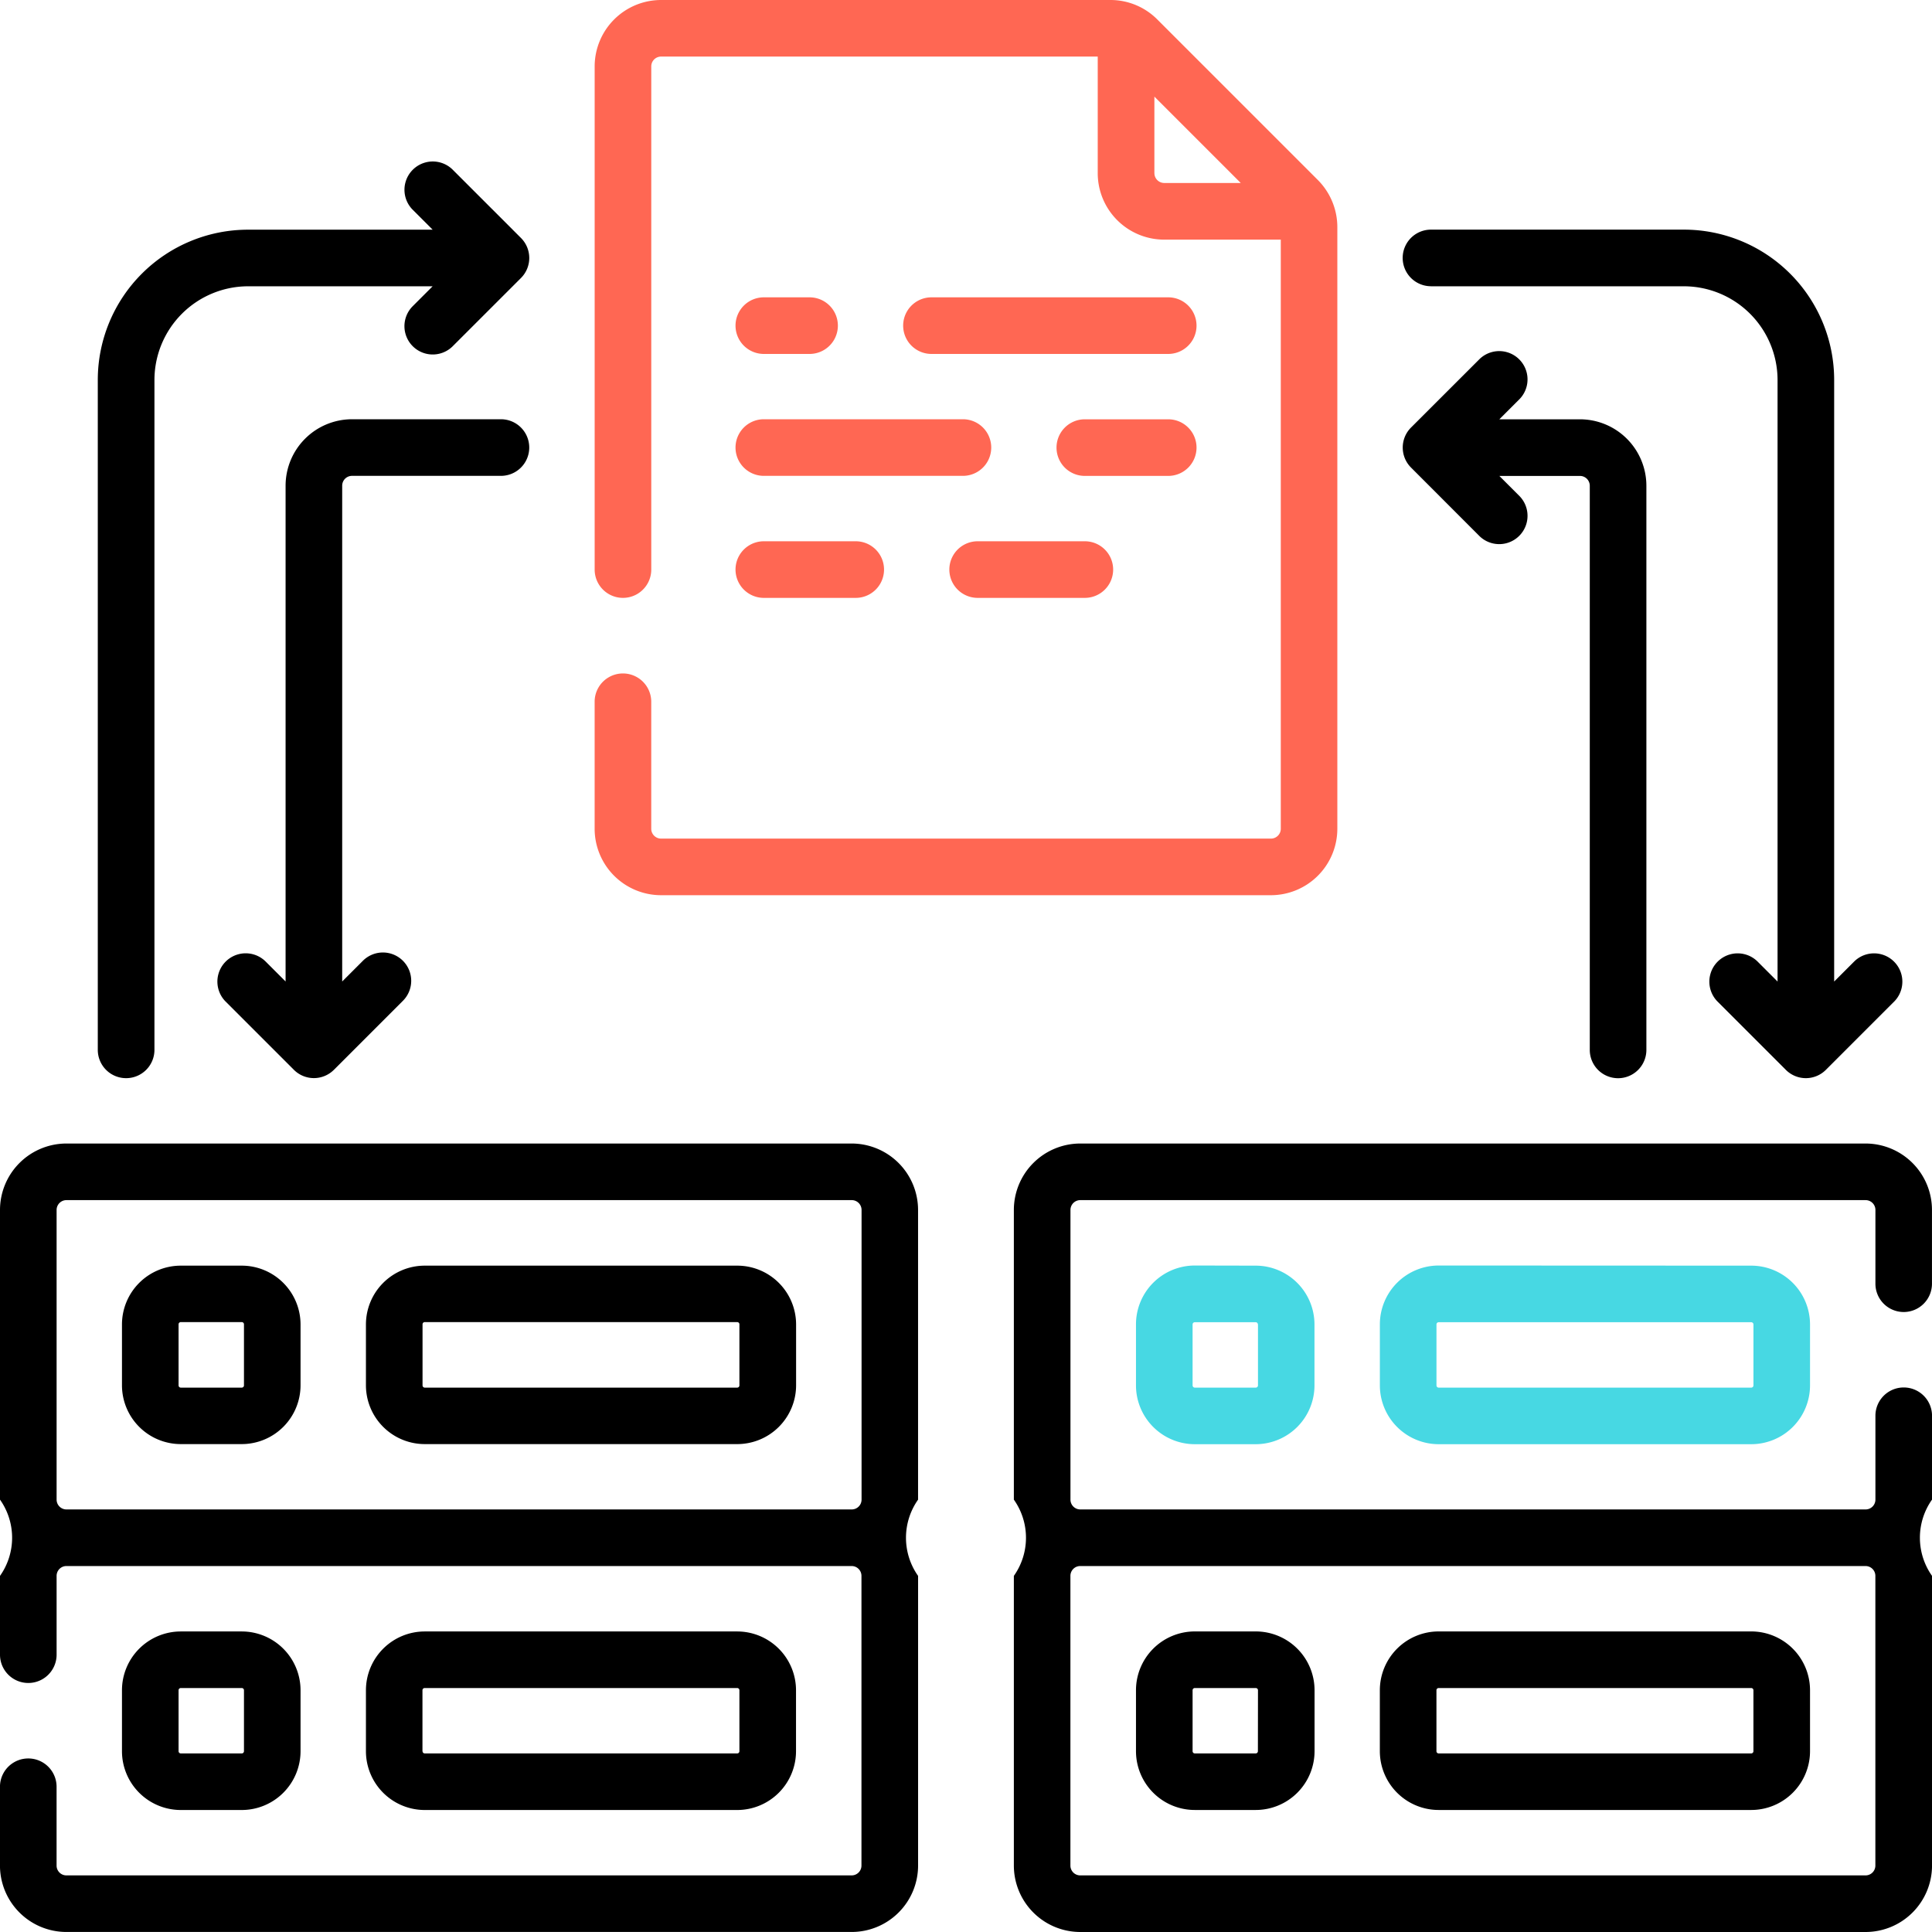
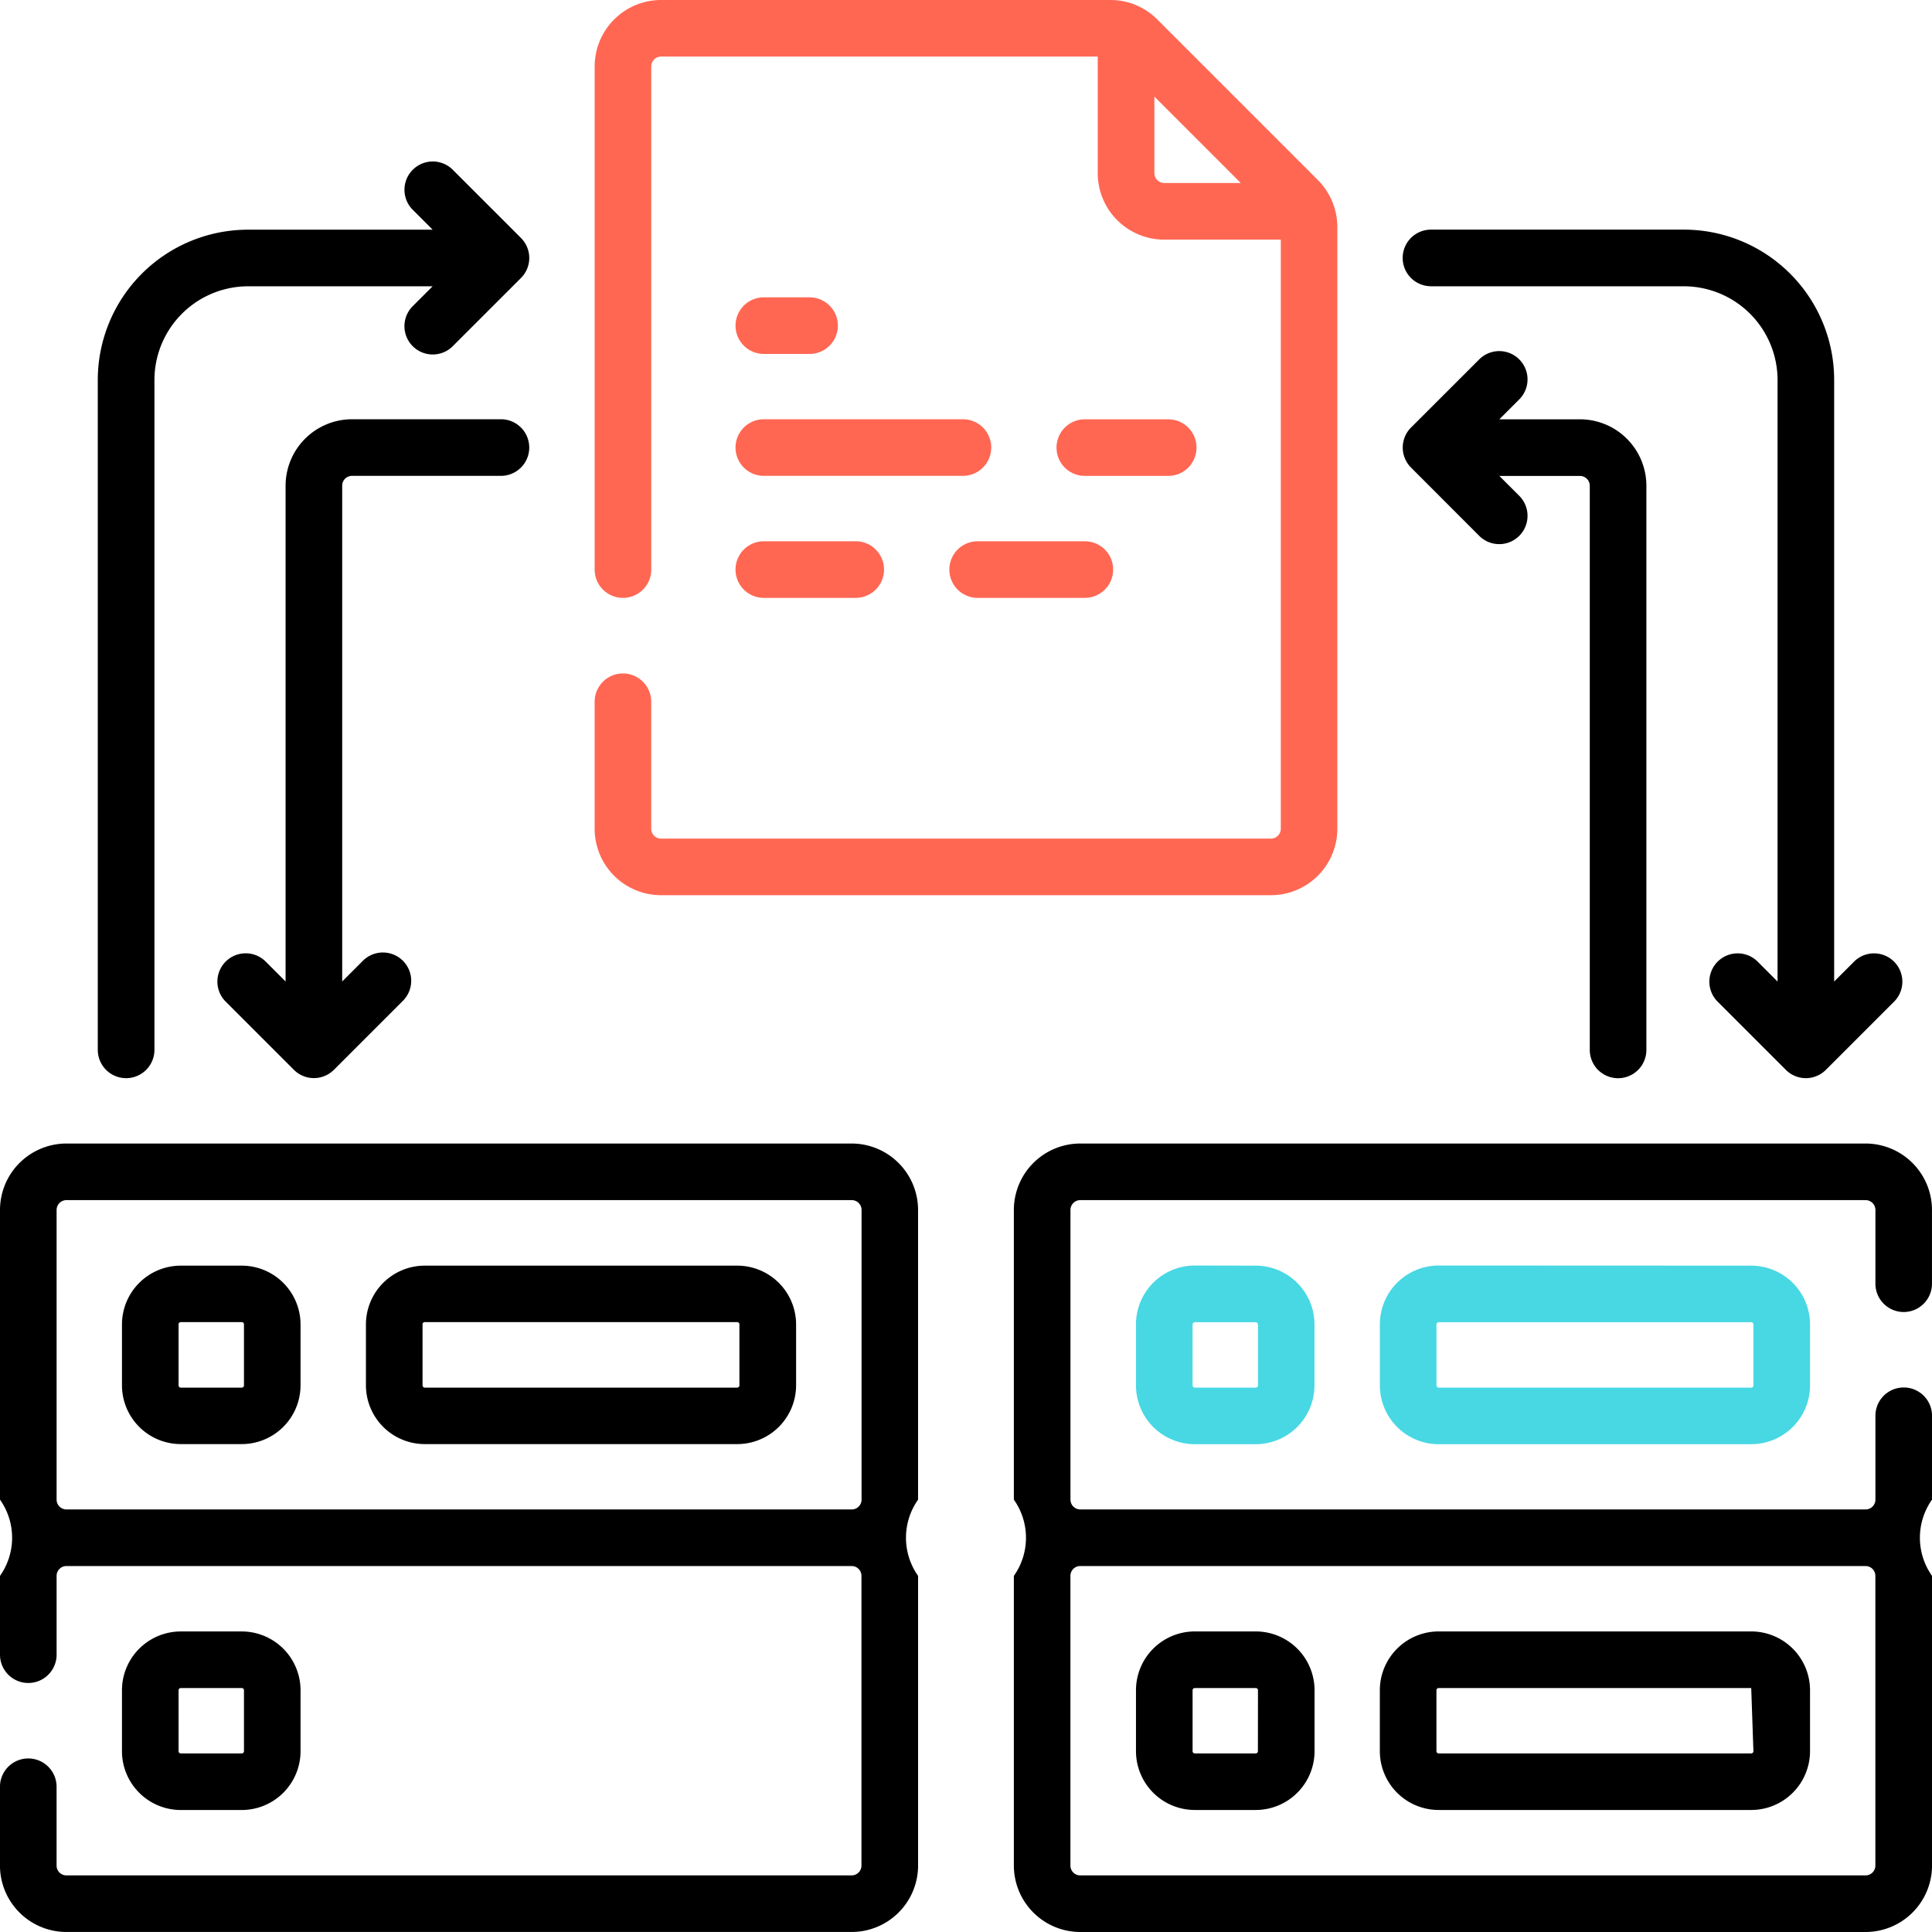
<svg xmlns="http://www.w3.org/2000/svg" width="74.543" height="74.543" viewBox="0 0 74.543 74.543">
  <g transform="translate(0)">
    <g transform="translate(0 0)">
      <path d="M34.594,342.264h2.353A2.271,2.271,0,0,0,39.215,340v-2.353a2.271,2.271,0,0,0-2.268-2.268H34.594a2.271,2.271,0,0,0-2.269,2.268V340A2.271,2.271,0,0,0,34.594,342.264Zm-.085-4.622a.085.085,0,0,1,.085-.085h2.353a.085.085,0,0,1,.085.085V340a.085.085,0,0,1-.085.085H34.594a.085.085,0,0,1-.085-.085Z" transform="translate(-27.619 -286.546)" />
      <path d="M99.244,342.264H111.3A2.271,2.271,0,0,0,113.572,340v-2.353a2.271,2.271,0,0,0-2.269-2.268H99.244a2.271,2.271,0,0,0-2.269,2.268V340A2.271,2.271,0,0,0,99.244,342.264Zm-.085-4.622a.085.085,0,0,1,.085-.085H111.3a.085.085,0,0,1,.085.085V340a.085.085,0,0,1-.085.085H99.244a.085.085,0,0,1-.085-.085Z" transform="translate(-82.856 -286.546)" />
      <path d="M35.422,316.788V305.611a2.566,2.566,0,0,0-2.563-2.563H2.563A2.566,2.566,0,0,0,0,305.611v11.177a2.549,2.549,0,0,1,0,2.942v3.04a1.092,1.092,0,1,0,2.184,0v-3.04a.379.379,0,0,1,.374-.38H32.864a.379.379,0,0,1,.374.38v11.177a.379.379,0,0,1-.379.379H2.562a.379.379,0,0,1-.379-.379v-3.041a1.092,1.092,0,1,0-2.184,0v3.041a2.565,2.565,0,0,0,2.562,2.562h30.3a2.565,2.565,0,0,0,2.562-2.562V319.73a2.549,2.549,0,0,1,0-2.942ZM2.184,305.611a.379.379,0,0,1,.379-.379h30.3a.379.379,0,0,1,.379.379v11.177a.379.379,0,0,1-.374.378H2.558a.379.379,0,0,1-.374-.378Z" transform="translate(0 -258.927)" />
      <path d="M36.947,439.24a2.271,2.271,0,0,0,2.268-2.268v-2.353a2.271,2.271,0,0,0-2.268-2.268H34.594a2.271,2.271,0,0,0-2.269,2.268v2.353a2.271,2.271,0,0,0,2.269,2.268Zm-2.438-2.268v-2.353a.085.085,0,0,1,.085-.085h2.353a.085.085,0,0,1,.085.085v2.353a.085.085,0,0,1-.085.085H34.594A.085.085,0,0,1,34.509,436.972Z" transform="translate(-27.619 -369.404)" />
-       <path d="M111.3,439.24a2.271,2.271,0,0,0,2.269-2.268v-2.353a2.271,2.271,0,0,0-2.269-2.268H99.244a2.271,2.271,0,0,0-2.269,2.268v2.353a2.271,2.271,0,0,0,2.269,2.268Zm-12.144-2.268v-2.353a.085.085,0,0,1,.085-.085H111.3a.085.085,0,0,1,.085.085v2.353a.085.085,0,0,1-.085.085H99.244A.085.085,0,0,1,99.159,436.972Z" transform="translate(-82.856 -369.404)" />
      <path d="M303.3,335.374a2.271,2.271,0,0,0-2.269,2.268V340a2.271,2.271,0,0,0,2.269,2.268h2.353A2.271,2.271,0,0,0,307.918,340v-2.353a2.271,2.271,0,0,0-2.268-2.268Zm2.438,2.268V340a.085.085,0,0,1-.085.085H303.3a.085.085,0,0,1-.085-.085v-2.353a.085.085,0,0,1,.085-.085h2.353A.085.085,0,0,1,305.734,337.642Z" transform="translate(-257.201 -286.546)" fill="#47d8e3" />
      <path d="M367.947,335.374a2.271,2.271,0,0,0-2.269,2.268V340a2.271,2.271,0,0,0,2.269,2.268h12.06A2.271,2.271,0,0,0,382.275,340v-2.353a2.271,2.271,0,0,0-2.269-2.268Zm12.145,2.268V340a.085.085,0,0,1-.085.085h-12.06a.085.085,0,0,1-.085-.085v-2.353a.085.085,0,0,1,.085-.085h12.06A.085.085,0,0,1,380.091,337.642Z" transform="translate(-312.438 -286.546)" fill="#47d8e3" />
      <path d="M303.03,309.55a1.092,1.092,0,0,0,1.092-1.092v-2.846a2.565,2.565,0,0,0-2.562-2.563h-30.3a2.565,2.565,0,0,0-2.562,2.563v11.177a2.547,2.547,0,0,1,0,2.942v11.177a2.566,2.566,0,0,0,2.563,2.563h30.3a2.566,2.566,0,0,0,2.563-2.563V319.73a2.547,2.547,0,0,1,0-2.942v-3.235a1.092,1.092,0,0,0-2.184,0v3.235a.379.379,0,0,1-.379.379h-30.3a.379.379,0,0,1-.379-.379V305.612a.379.379,0,0,1,.379-.379h30.3a.379.379,0,0,1,.379.379v2.846A1.092,1.092,0,0,0,303.03,309.55Zm-1.092,21.358a.379.379,0,0,1-.379.379h-30.3a.379.379,0,0,1-.379-.379V319.73a.379.379,0,0,1,.379-.379h30.3a.379.379,0,0,1,.379.379v11.177Z" transform="translate(-229.58 -258.928)" />
      <path d="M305.65,432.35H303.3a2.271,2.271,0,0,0-2.269,2.268v2.353a2.271,2.271,0,0,0,2.269,2.268h2.353a2.271,2.271,0,0,0,2.268-2.268v-2.353A2.271,2.271,0,0,0,305.65,432.35Zm.085,4.622a.085.085,0,0,1-.085.085H303.3a.085.085,0,0,1-.085-.085v-2.353a.085.085,0,0,1,.085-.085h2.353a.085.085,0,0,1,.085.085Z" transform="translate(-257.201 -369.404)" />
-       <path d="M380.006,432.35h-12.06a2.271,2.271,0,0,0-2.269,2.268v2.353a2.271,2.271,0,0,0,2.269,2.268h12.06a2.271,2.271,0,0,0,2.269-2.268v-2.353A2.271,2.271,0,0,0,380.006,432.35Zm.085,4.622a.085.085,0,0,1-.085.085h-12.06a.085.085,0,0,1-.085-.085v-2.353a.085.085,0,0,1,.085-.085h12.06a.085.085,0,0,1,.085.085Z" transform="translate(-312.438 -369.404)" />
+       <path d="M380.006,432.35h-12.06a2.271,2.271,0,0,0-2.269,2.268v2.353a2.271,2.271,0,0,0,2.269,2.268h12.06a2.271,2.271,0,0,0,2.269-2.268v-2.353A2.271,2.271,0,0,0,380.006,432.35Zm.085,4.622a.085.085,0,0,1-.085.085h-12.06a.085.085,0,0,1-.085-.085v-2.353a.085.085,0,0,1,.085-.085h12.06Z" transform="translate(-312.438 -369.404)" />
      <path d="M160.152,34.54h23.531a2.566,2.566,0,0,0,2.562-2.564V8.76a2.579,2.579,0,0,0-.749-1.812l-6.2-6.2A2.547,2.547,0,0,0,177.485,0H160.152a2.565,2.565,0,0,0-2.562,2.562V21.976a1.092,1.092,0,1,0,2.184,0V2.562a.379.379,0,0,1,.379-.379H177v4.5a2.566,2.566,0,0,0,2.563,2.563h4.5V31.976a.38.38,0,0,1-.379.38H160.152a.38.38,0,0,1-.379-.38v-4.9a1.092,1.092,0,1,0-2.184,0v4.9A2.566,2.566,0,0,0,160.152,34.54Zm19.034-27.86V3.728l3.332,3.332h-2.953A.38.38,0,0,1,179.187,6.681Z" transform="translate(-134.646 0)" fill="#ff6753" />
-       <path d="M249.579,78.793h-9.135a1.092,1.092,0,0,0,0,2.184h9.135a1.092,1.092,0,0,0,0-2.184Z" transform="translate(-204.505 -67.321)" fill="#ff6753" />
      <path d="M196,80.977h1.765a1.092,1.092,0,0,0,0-2.184H196a1.092,1.092,0,1,0,0,2.184Z" transform="translate(-166.529 -67.321)" fill="#ff6753" />
      <path d="M196,113.3h7.682a1.092,1.092,0,1,0,0-2.184H196a1.092,1.092,0,1,0,0,2.184Z" transform="translate(-166.529 -94.94)" fill="#ff6753" />
      <path d="M285.393,112.21a1.092,1.092,0,0,0-1.092-1.092h-3.218a1.092,1.092,0,1,0,0,2.184H284.3A1.092,1.092,0,0,0,285.393,112.21Z" transform="translate(-239.227 -94.94)" fill="#ff6753" />
      <path d="M196,145.627h3.546a1.092,1.092,0,1,0,0-2.184H196a1.092,1.092,0,1,0,0,2.184Z" transform="translate(-166.529 -122.559)" fill="#ff6753" />
      <path d="M252.678,143.443a1.092,1.092,0,1,0,0,2.184h4.136a1.092,1.092,0,1,0,0-2.184Z" transform="translate(-214.957 -122.559)" fill="#ff6753" />
      <path d="M374.708,100.094a1.092,1.092,0,0,0,1.544-1.544l-.783-.783h3.11a.379.379,0,0,1,.379.379v21.767a1.092,1.092,0,1,0,2.184,0V98.145a2.566,2.566,0,0,0-2.563-2.563h-3.11l.783-.783a1.092,1.092,0,0,0-1.544-1.544L372.061,95.9a1.092,1.092,0,0,0,0,1.544Z" transform="translate(-317.619 -79.404)" />
      <path d="M372.832,63.055h9.756a3.619,3.619,0,0,1,3.614,3.614V89.88l-.783-.783a1.092,1.092,0,0,0-1.544,1.544l2.647,2.647a1.092,1.092,0,0,0,1.544,0l2.647-2.647a1.092,1.092,0,0,0-1.544-1.544l-.783.783V66.669a5.8,5.8,0,0,0-5.8-5.8h-9.756a1.092,1.092,0,1,0,0,2.184Z" transform="translate(-317.618 -52.009)" />
      <path d="M62.717,113.3h5.746a1.092,1.092,0,0,0,0-2.184H62.717a2.566,2.566,0,0,0-2.563,2.563v19.13l-.783-.783a1.092,1.092,0,0,0-1.544,1.544l2.647,2.647a1.092,1.092,0,0,0,1.544,0l2.647-2.647a1.092,1.092,0,1,0-1.544-1.544l-.783.783v-19.13a.379.379,0,0,1,.379-.379Z" transform="translate(-49.135 -94.94)" />
      <path d="M27.02,78.073a1.092,1.092,0,0,0,1.092-1.092V51.134a3.619,3.619,0,0,1,3.614-3.614h7.119l-.783.783a1.092,1.092,0,0,0,1.544,1.544L42.254,47.2a1.092,1.092,0,0,0,0-1.544l-2.647-2.647a1.092,1.092,0,0,0-1.544,1.544l.783.783H31.726a5.8,5.8,0,0,0-5.8,5.8V76.981A1.092,1.092,0,0,0,27.02,78.073Z" transform="translate(-22.153 -36.474)" />
    </g>
  </g>
</svg>